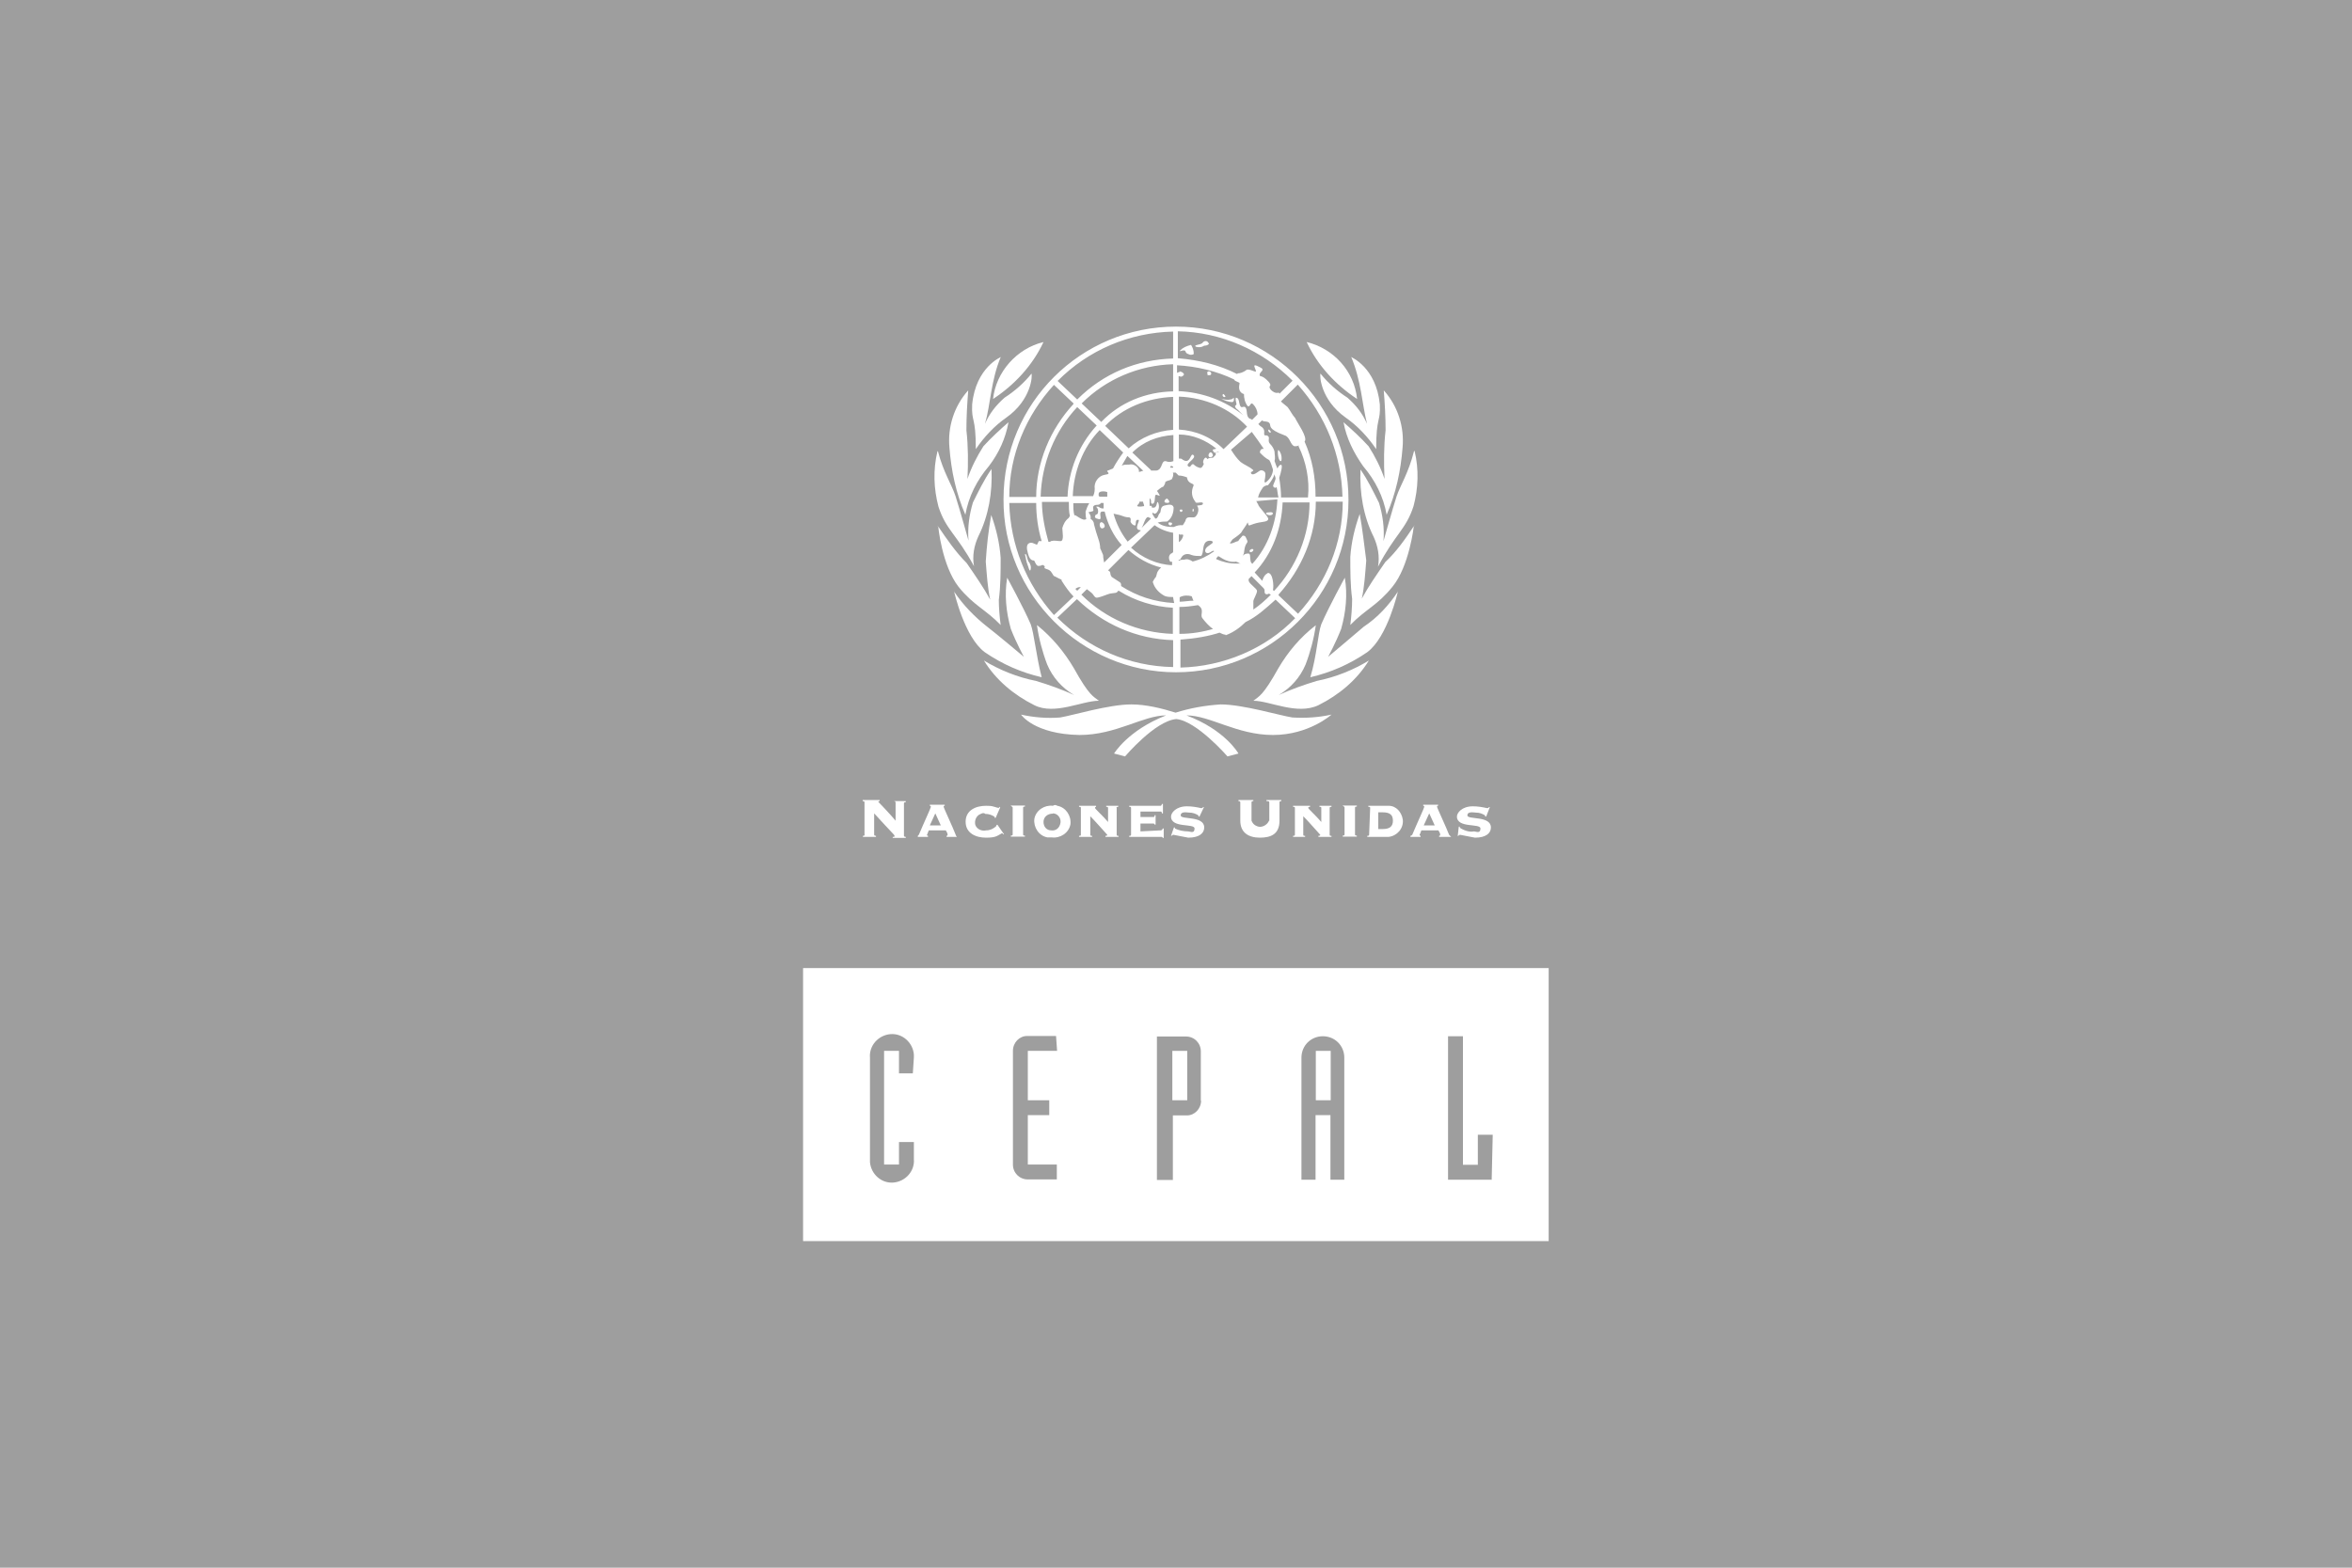
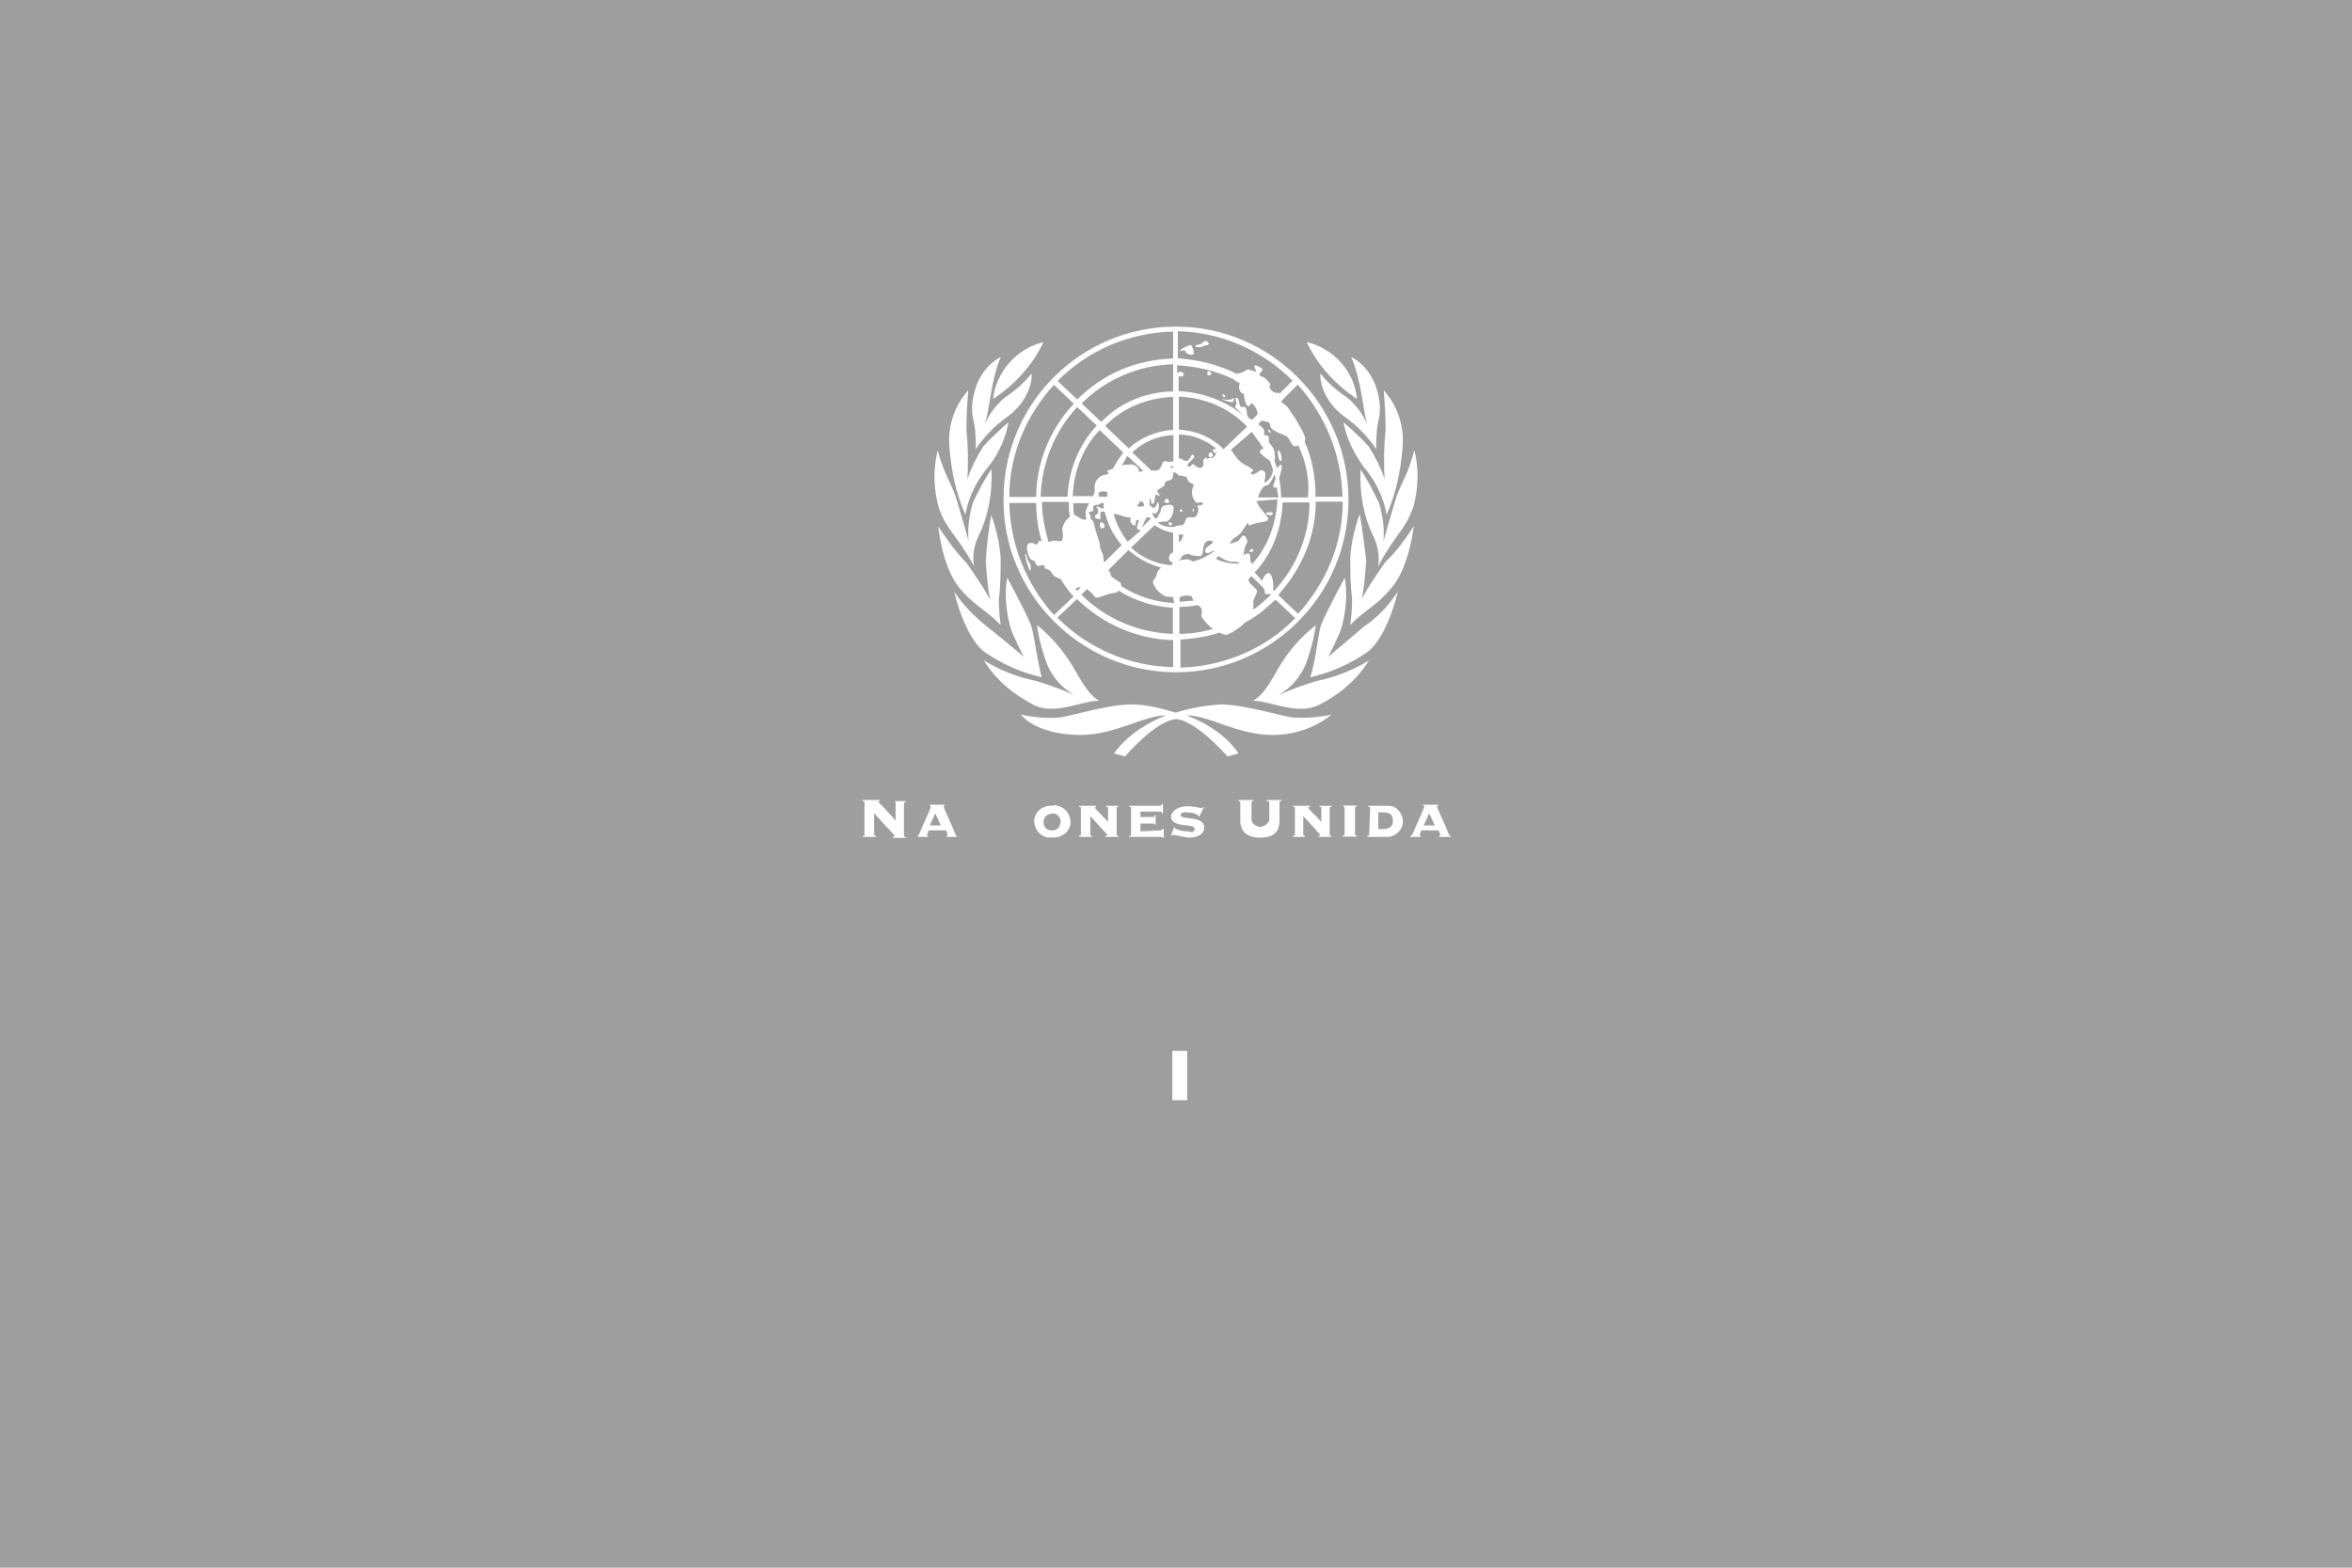
<svg xmlns="http://www.w3.org/2000/svg" id="Layer_1" version="1.1" viewBox="0 0 900 600">
  <defs>
    <style>
      .st0 {
        fill: #fff;
      }

      .st1 {
        fill: #9e9e9e;
      }
    </style>
  </defs>
  <rect class="st1" width="900" height="600" />
  <g>
    <path class="st0" d="M330.9,319.5c0,.2-.2.4-.7.4v.4h5v-.4c-.7,0-.7-.4-.7-.4v-8.2c7.1,7.8,7.8,8.2,7.8,8.6s0,.4-.7.4v.4h5v-.4c-.7,0-.7-.4-.7-.4v-12.5c0-.2.2-.4.7-.4v-.4h-4.6c.2,0,.5.1.7.4h0v7.1c-1.7-2.1-6.5-7.1-6.5-7.1,0,0-.4-.4.4-.4v-.4h-6.5v.4c.7,0,.7.4.7.4v12.5h.1Z" />
    <path class="st0" d="M355.8,315.9l2.1-4.6,2.1,4.6h-4.2ZM366.1,320.2h0c-.2-.2-.4-.5-.4-.7-1.1-2.9-4.6-10.3-4.6-10.7s0-.4.4-.4v-.4h-5.7v.4c.2,0,.4.1.4.4,0,.4-2.5,5.7-4.6,10.7l-.4.4v.4h3.9v-.4s-.4,0-.4-.4h0c.4-.7.4-1.1.7-1.7h6.5c.4.7.7,1.1.7,1.7,0,0,0,.4-.4.4h0v.4h3.9,0Z" />
-     <path class="st0" d="M382.6,308.8l-.4.4c-.7,0-1.4-.4-1.7-.4-1.1-.4-2.1-.4-3.2-.4-3.9,0-7.8,1.7-7.8,6.1s3.9,6.1,7.8,6.1,4.2-.7,6.1-1.7c0,0,.4,0,.4.4h.4l-2.5-3.6h-.4v.4c-1.1,1.1-2.5,1.7-3.9,1.7-1.7.4-3.6-.4-4.2-2.1-.4-1.7.4-3.6,2.1-4.2.7-.4,1.4-.4,1.7,0,1.4,0,2.5.4,3.6,1.1v.4h.4l1.7-3.9h0v-.2Z" />
-     <path class="st0" d="M386.8,308.4h0c.4.4.7.4.7.7v10.3c0,.4-.4.4-.7.4v.4h5.4v-.4c-.4,0-.7,0-.7-.4v-10.3c0-.4.4-.4.7-.4v-.4h-5.4Z" />
    <path class="st0" d="M402.9,308.4c-3.2-.4-6.5,1.7-7.1,5-.4,3.2,1.7,6.5,5,7.1h1.7c3.2.4,6.5-1.7,7.1-5,.4-3.2-1.7-6.5-5-7.1-.7-.4-1.1-.4-1.7,0ZM402.9,311.3c1.7,0,3.2,1.7,2.9,3.6s-1.7,3.2-3.6,2.9c-1.7,0-2.9-1.4-2.9-3.2s1.4-3.2,3.6-3.2h0Z" />
    <path class="st0" d="M427.2,309.2c0-.4.4-.4.7-.4v-.4h-4.6v.4c.4,0,.7,0,.7.4v5.4c-2.1-2.5-5-5-5-5.4s.4-.4.4-.4h0v-.4h-6.5v.4c.4,0,.7,0,.7.4v10.3c0,.4-.4.4-.7.4v.4h5v-.4c-.4,0-.7,0-.7-.4v-7.1h0c2.1,2.1,4.2,4.6,6.5,7.1,0,.4-.4.4-.7.4v.4h5v-.4c-.4,0-.7,0-.7-.4v-10.3h0Z" />
    <path class="st0" d="M436.4,318.1v-2.9h5c.4,0,.4.4.4.4h.4v-3.6h-.4c0,.4,0,.7-.4.7h-5v-2.1h7.8c.2,0,.4.2.4.7h.4v-3.6h-.4c0,.2-.1.5-.4.7h-12.1v.4c.4,0,.7,0,.7.4v10.3c0,.4-.4.4-.7.4v.4h12.1c.4,0,.7,0,.7.4h.4v-3.6h-.4c0,.4-.4.7-.7.7l-7.8.4h0Z" />
    <path class="st0" d="M448.3,319.9h0c.4-.4.7-.4.7-.4,1.7.4,3.9.7,5.7,1.1,4.2,0,6.1-1.7,6.1-3.9,0-4.6-9-2.9-9-4.6s2.5-1.1,3.2-1.1c1.4,0,2.5.4,3.6,1.1v.4h.4l1.7-3.6h-.4c0,.4-.4.4-.7.4-1.7-.4-3.6-.7-5.4-.7-4.2,0-6.1,2.5-6.1,3.9,0,4.6,9,2.5,9,4.6s-1.7,1.1-2.5,1.1c-1.7,0-3.6-.4-5-1.1v-.4h-.4l-1.1,3.2h0Z" />
    <path class="st0" d="M485.6,314.1c-.7,1.7-2.9,2.9-4.6,2.1-1.1-.4-1.7-1.1-2.1-2.1v-7.1c0-.2.2-.4.7-.4v-.4h-5.7v.4c.7,0,.7.4.7.4v7.1c0,4.6,3.2,6.5,7.5,6.5s7.5-1.4,7.5-6.5v-7.1c0-.2.2-.4.7-.4v-.4h-5.7v.4c.7,0,1.1.1,1.1.4v7.1h-.1Z" />
    <path class="st0" d="M508.8,309.2c0-.4.4-.4.7-.4v-.4h-4.6v.4c.4,0,.7,0,.7.4v5.4c-2.1-2.5-5-5-5-5.4s.4-.4.7-.4h0v-.4h-6.5v.4c.4,0,.7,0,.7.4v10.3c0,.4-.4.4-.7.4v.4h4.6v-.4c-.4,0-.7,0-.7-.4v-7.1h0c2.1,2.1,4.2,4.6,6.5,7.1,0,.4-.4.4-.7.4v.4h5v-.4c-.4,0-.7,0-.7-.4v-10.3h0Z" />
    <path class="st0" d="M513.8,308.4h0c.5.2.7.5.7.7v10.3c0,.4-.4.4-.7.4v.4h5.4v-.4c-.5,0-.7-.1-.7-.4v-10.3c0-.4.4-.4.7-.4v-.4h-5.4Z" />
    <path class="st0" d="M523.9,319.5c0,.4-.4.4-.7.4v.4h8.2c3.2-.4,5.7-3.2,5.4-6.5-.4-2.9-2.5-5.4-5.4-5.4h-7.8v.4c.4,0,.7,0,.7.4l-.4,10.3h0ZM527.4,310.9h1.7c2.9,0,3.9,1.1,3.9,3.2s-1.1,3.2-3.9,3.2h-1.7v-6.5h0Z" />
    <path class="st0" d="M544.8,315.9l2.1-4.6,2.1,4.6h-4.2ZM555.2,320.2h0c-.2-.2-.5-.5-.7-.7-1.1-2.9-4.6-10.3-4.6-10.7s0-.4.4-.4v-.4h-5.7v.4c.2,0,.4.1.4.4,0,.4-2.5,5.7-4.6,10.7,0,0-.4.4-.7.4v.4h3.9v-.4s-.4,0-.4-.4h0c.4-.7.4-1.1.7-1.7h6.5c.4.7.7,1.1.7,1.7,0,0,0,.4-.4.4h0v.4h4.6Z" />
-     <path class="st0" d="M558,319.9h0c.4-.4.7-.4.7-.4,1.7.4,3.9.7,5.7,1.1,4.2,0,6.1-1.7,6.1-3.9,0-4.6-9-2.9-9-4.6s2.5-1.1,3.2-1.1c1.4,0,2.5.4,3.6,1.1v.4h.4l1.4-3.6h-.4c0,.4-.4.4-.7.4-1.7-.4-3.6-.7-5.4-.7-4.2,0-6.1,2.5-6.1,3.9,0,4.6,9,2.5,9,4.6s-1.7,1.1-2.5,1.1c-1.7.4-3.9-.4-5.4-1.4v-.4h-.4l-.4,3.6h0Z" />
    <rect class="st0" x="448.6" y="402.2" width="5.7" height="18.9" />
-     <rect class="st0" x="503.5" y="402.2" width="5.7" height="18.9" />
-     <path class="st0" d="M307.3,370.5v104.5h285.3v-104.5h-285.3ZM349.4,410.8h-5.4v-8.6h-5.7v43.5h5.7v-8.6h5.7v6.5c.4,4.6-3.2,8.6-7.8,9s-8.6-3.2-9-7.8v-40c-.4-4.6,3.2-8.6,7.8-9s8.6,3.2,9,7.8v1.1l-.4,6.1h0ZM404.4,402.2h-11.1v18.9h8.2v5.7h-8.2v18.9h11.1v5.7h-11.1c-3.2,0-5.7-2.5-5.7-5.7h0v-43.5c0-3.2,2.5-5.7,5.4-5.7h11.1l.4,5.7h0ZM459.6,421.2c0,3.2-2.5,5.7-5.4,5.7h-5.4v24.7h-6.1v-54.9h11.1c3.2,0,5.7,2.5,5.7,5.7h0v18.9h0ZM514.5,451.5h-5.4v-24.7h-5.7v24.7h-5.4v-46.7c0-4.6,3.6-8.2,8.2-8.2s8.2,3.6,8.2,8.2v46.7h0ZM570.9,451.5h-16.8v-54.9h5.7v49.2h5.7v-11.5h5.7l-.4,17.1h0Z" />
    <path class="st0" d="M384,191c0-36.8,29.7-66,66-66s66,29.7,66,66.3-29.7,66-66,66-66.3-29.9-66-66.3h0ZM410.8,154.4l-7.5-7.1c-10.7,11.7-17.1,26.8-17.1,42.9h10.3c0-13.2,5.4-26,14.3-35.6h-.1ZM419.7,162.9l-7.5-7.1c-8.6,9.2-13.6,21.4-14,34.3h10.3c.4-10,4.2-19.6,11.1-27.2h0ZM489.2,227.8l7.5,7.1c10.7-11.7,17.1-26.8,17.1-42.9h-10.3c0,13.2-5.4,25.7-14.3,35.6h.1ZM448.9,137.2v-10.3c-16.8.4-32.5,7.1-44.2,18.9l7.5,7.1c10-10,22.8-15.3,36.8-15.7ZM448.9,149.7v-10.3c-13.2.4-25.7,5.7-35,15l7.5,7.1c7.1-7.5,17.1-11.5,27.4-11.7h.1ZM448.9,164.4v-12.5c-10,.4-19.3,4.2-26,11.1l9,8.6c4.6-4.2,10.7-6.7,17.1-7.1h0ZM448.9,255.3v-10.3c-14-.4-26.8-6.1-36.8-15.7l-7.5,7.1c11.7,11.7,27.4,18.6,44.2,18.9h0ZM451.1,151.9v12.5c6.5.4,12.5,2.9,17.1,7.5l9-8.6c-6.7-7.1-16.1-11.1-26-11.5h0ZM406.1,221.8c-1.1-.4-2.1-1.1-2.9-1.4-.4-.7-.7-1.1-1.1-1.7-.7-.7-1.1-.7-2.1-1.1s.7-.7-1.1-1.4c-.7.4-1.1.4-1.7.4-1.1-.4-1.1-2.1-1.7-2.1-1.7,0-2.1-2.5-2.5-4.2-.4-3.2,2.1-2.5,2.1-2.5l1.7.7.7-1.4h1.1c-1.4-4.6-2.1-9.6-2.1-14.6h-10.3c.4,16.1,6.5,31,17.1,42.9l7.5-7.1c-1.7-1.7-3.2-3.9-4.6-6.1v-.4ZM413.6,224.7h-.4c-.7,0-1.4.4-1.7.7l.7.7,1.4-1.4h0ZM427.9,226.1h0c-.7,1.1-1.1.7-3.2,1.1-1.4.4-2.9,1.1-4.2,1.4-1.4.4-1.4,0-2.5-1.4-.7-.7-1.4-1.1-2.1-1.7l-2.1,2.1c9.2,9.2,21.8,14.6,35,15v-10c-7.1-.4-14.3-2.5-20.7-6.5h-.1ZM402.2,207.1c1.4-.4,2.1,0,3.6,0s.7-3.6.7-5c.4-1.4,1.1-2.9,2.5-3.9,0-.4.4-.4.4-.7-.4-1.7-.4-3.6-.4-5.4h-10.3c0,5,1.1,10.3,2.5,15.3.4,0,.7,0,1.1-.4h-.1ZM471.1,172.2c1.1,1.7,2.1,3.2,3.6,4.6,1.4,1.1,3.2,1.7,4.6,2.9,1.1.7-1.4.7-.4,1.7,1.1.7,2.9-1.4,3.6-1.4,1.1,0,1.7.7,1.7,1.4v.4c0,1.4-.7,2.9,0,2.9,1.7-1.1,2.9-3.2,2.9-5-.4-1.1-.7-2.5-1.4-3.6-1.4-.7-2.5-1.7-3.6-2.9,0-.7.4-1.4,1.1-1.4h.4c-1.4-2.1-2.9-4.2-4.6-6.5l-7.8,6.7h-.1ZM440.4,180.1h2.1c2.5-.4,1.7-3.9,3.6-3.6,1.1.4,1.7.4,2.9,0v-10c-6.1.4-11.5,2.5-15.7,6.7l7.1,6.7h0ZM429.3,178.2c.7-.4,1.7-.4,2.9-.4,1.4-.4,3.2.7,3.6,2.1v.7c.7,0,1.1-.4,1.7-.4l-6.1-5.7c-.7,1.1-1.4,2.5-2.1,3.6h0ZM418.2,190c.4-.7.7-1.7.7-2.9-.4-2.5,1.4-5,3.9-5.4h0c3.2-.4-.4-1.4,1.4-1.7l1.7-.7c1.1-2.1,2.5-4.2,3.9-6.1l-9-8.6c-6.5,6.7-10,16.1-10.3,25.3h7.7ZM416.5,196.1c.7.7,1.1,1.7.7,2.9h0s-1.4.7-1.4,0h0c-.4-1.1-.4-2.1-.4-3.2.4-1.1.7-2.1,1.4-3.2h-6.1c0,1.4,0,3.2.4,4.6h.4c1.1.7,2.1,1.4,3.2,1.7.4,0,.7,0,1.1-.4h0c0,.7,1.4,0,1.4,0h0c.7.4,1.4,1.1,1.4,2.1.4,1.7,1.1,3.9,1.7,5.7.4,1.1.7,2.5.7,3.6.4.7.7,1.7,1.1,2.5,0,1.1.4,2.9.4,2.9l-1.1,1.1,7.8-7.8c-3.2-3.6-5.4-8.2-6.5-12.8h-1.1c-1.4.4.4,3.2-1.1,2.9s-1.7-.7-1.4-1.4,1.1,0,1.1-1.7-1.7-1.7,0-1.7c.7.4,1.1.7,1.7.7h.4v-2.1h-1.1c0,.4-.7.7-1.1.7-2.5,0-1.7,1.4-1.7,2.1s-2.1.4-2.1,1.1v-.2ZM423.6,188.3c-1.1-.4-3.2-.4-3.2.7s0,.7.4,1.1h2.9v-1.7h0ZM436.4,202.9c-2.9,0,0-3.9-.7-3.9-1.7-.4-.7,2.1-1.4,2.1s-1.4-.7-1.7-1.4c0-.4.4-1.7-.7-1.7s-2.1-.4-2.9-.7-1.7-.4-2.9-.7c1.1,3.9,2.9,7.5,5.4,10.7l5-4.2h0ZM440,198.3c-.2-.2-.5-.4-.7-.4-1.1,0-1.7,3.2-2.5,4.2l3.6-3.6-.4-.4h0ZM436,192.2c0,.4-.4.7-.7,1.1-.7.7,1.1.7,2.5.4h0c0-.7-.4-1.1-.4-1.7h-1.4v.4h0ZM448.9,178.6c-.7-.4-1.1-.4-1.1.4h1.1v-.4ZM452.5,201.1c.4-.4.7-1.1,1.1-1.7.4-2.5,2.9-.7,3.9-1.7s1.4-2.9.7-3.9c-.7-.7,2.1,0,2.1-1.1s-2.9.4-2.9-.7c-1.4-1.7-1.7-3.9-.7-6.1.4-1.1-2.1-.4-2.5-3.2-1.1-.4-2.1-.7-3.2-.7-.4-.4-.7-.7-1.1-1.1h-1.1c.4.7,0,1.7-.4,2.5-1.1.7-1.7.4-2.5,1.1,0,.7-.4,1.1-.7,1.7-1.1.4-1.7,1.1-2.5,1.7.4.4.7,1.1,1.1,1.7-.4.4-1.4-.7-1.7,0s0,3.2-1.1,3.2,0-1.4-1.1-2.1v2.9h.4c1.1,0-.4.7,1.1.7s1.1-2.5,1.7-2.1c.7,1.4.4,3.2-.7,4.2-1.1.7-1.1-.7-1.4,0v.4c.4.7.7,1.1,1.1,1.7,1.1,0,1.1-1.7,1.7-2.1s0-2.5,1.7-2.9,3.2-.7,3.6.7c0,2.1-.7,4.2-2.5,5.4-1.1,0-2.1,0-3.6.4h0c1.7,1.4,3.9,1.7,6.1,1.7,1.7-.7,2.1-.7,3.2-.7h.1ZM451.1,207.5c.7-.4,1.1-1.1,1.4-1.7,1.1-2.5-1.7,0-1.4-2.1h0v3.9h0ZM448.9,215h-1.1c-.7-1.1-.7-2.5.4-3.2.4,0,.4-.4.7-.4v-7.5c-2.5-.4-5-1.4-7.1-2.9l-9,8.6c4.2,3.9,10,6.5,15.7,6.7v-1.4h.4ZM451.1,214.6c.7-.4,1.4-.4,2.1-.4,1.1-.4,2.1,0,3.2.7,2.9-.7,5.7-2.1,8.2-3.9-.4-.7-1.4.7-2.5.7s-1.4-1.4,0-2.5,2.5-1.4,1.7-2.1c-1.1-.4-2.5,0-2.9,1.1-.7,1.1-.4,4.2-1.4,4.6-1.1,0-2.5,0-3.6-.4-1.4-.7-3.2-.4-3.9,1.1,0,0-.4.4-.4.7h-.4l-.4.4h0v-.2ZM448.9,228.5c-1.1,0-2.1,0-3.2-.4-2.1-1.1-3.9-2.9-4.6-5.4.4-.7.7-1.4,1.1-1.7.4-.7.4-1.4.7-2.1.4-.7.7-1.1,1.4-1.7-4.6-1.1-9-3.6-12.5-6.7l-7.8,7.8c1.4.7.4,1.1,1.4,2.5,1.1.7,2.1,1.4,3.2,2.1.4.4.4.7.4,1.4,6.1,3.9,12.8,6.1,20.3,6.5l-.4-2.1h0ZM456.7,229.9c-.4-.7-.4-1.1-.7-1.7-1.4-.4-3.2-.4-4.6.4v1.7c1.4,0,3.6-.4,5.4-.4h0ZM468.9,242.9c-.7,0-1.4-.4-2.1-.7s-1.7-1.1-2.5-1.4c-1.7-1.1-3.2-2.9-4.2-4.2-1.1-1.4,1.1-3.2-1.7-5-2.5.4-4.6.7-7.1.7v10.3c4.6,0,9-.7,13.6-2.1.7.4,1.4,1.1,2.5,1.4-5,1.7-10.3,2.5-15.7,2.9v10.7c16.4-.4,32.5-7.1,43.9-18.9l-7.5-7.1c-3.6,3.2-7.1,6.5-11.5,8.6-2.1,2.1-4.6,3.9-7.5,5h-.1ZM472.8,215c-3.9.4-6.5-2.5-6.7-2.1-.4.4-.7.7-.7,1.1,2.5,1.1,5,1.7,7.8,1.7s.7,0,.7-.4l-1.1-.4h0ZM481,192.2c0,.4.4.7.4.7,0,1.1,3.9,4.6,3.9,5.7s-2.1,1.1-3.6,1.4-2.5.7-3.6,1.1c-.7,0-.4-1.1-.7-1.1-.7,1.4-1.7,2.5-2.5,3.9-1.1,1.1-2.1,1.7-3.2,2.5-.4.4-.7,1.1-1.1,1.4.4.7,2.5-.7,3.2-.7.4-.7,1.1-1.4,1.7-2.1,1.1,0,1.1.4,1.7,1.7s-.7.7-1.1,4.2c0,.7-.4,1.7-.7,2.1h0c.4-.7,1.1-1.1,1.7-1.1,1.7-.4,1.1,1.1,1.4,2.5,0,.7.4,1.1.7,1.4,6.1-6.7,9.2-15.7,9.6-24.7l-8.2.7h0l.5.4ZM488.5,186.4c-.4.4-.7.4-1.1,0-.7-.4.4-1.7.7-3.2,0-.7-.4-1.1-.4-1.7-.4,1.4-1.4,2.9-2.5,4.2-.7,0-1.7.4-2.1,1.1-.7,1.1-1.4,2.1-1.7,3.6h7.8c-.4-1.7-.4-2.9-.7-3.9h0ZM466.4,172.8h0c-1.1,0-1.4,1.1-2.1,0s.4-.7,1.1-1.1c-3.9-3.2-9-5.4-14.3-5.4v9.2c.7,0,1.1,0,1.4.4,3.2,2.1,2.9-2.9,4.2-1.7s-3.2,3.2-2.1,4.2,1.1-1.1,2.1-.7c.7.7,1.4,1.1,2.5,1.4,1.7,0,1.1-3.6,4.2-3.9h.7l1.1-1.1c0-.4-.4-1.1,1.1-1.1h0v-.4.2ZM497.1,170.4c-.7.4-1.1.4-1.7.4-1.7-.4-1.7-3.6-3.9-4.2-6.7-2.5-5-3.6-5.7-4.6s-2.1-.4-2.9-1.1l-1.4,1.4c.2.2.5.5.7.7,2.5,1.4,1.1,2.9,1.7,3.6.4,0,1.1,0,1.4.4.7.7-.4,1.7.7,2.9.7.7,1.4,1.7,1.7,2.9,0,1.1.4,2.5,0,3.6.4,1.1.7,2.1,1.1,2.9.4-.7.7-1.4,1.4-1.4s0,2.9-.7,5c.4,2.5.7,5,.7,7.5h10.3c.7-6.7-.7-13.6-3.6-19.6h0v-.2ZM490.2,153.7c.7.7,2.1,1.7,2.5,2.1,1.1,1.4,1.7,2.9,2.9,4.2.7,1.7,5,7.5,3.6,9,2.9,6.5,4.2,13.6,4.2,21.1h10.3c-.4-16.1-6.5-31-17.1-42.9l-6.5,6.5h0ZM473.5,142.9c1.1,0,2.1-.4,3.2-1.1.7-1.1,3.6.7,3.9.4,0-1.1-2.1-3.6,1.4-1.7,2.5,1.1,0,1.7,0,2.9s.7-.4,3.6,2.9c1.4,1.7-.7,1.1.7,2.9.7.7,1.7,1.4,2.9,1.1.4,0,.4.4.4.4l5-5c-11.7-11.7-27.4-18.6-43.9-18.9v10.3c8.2.7,15.7,2.5,22.8,6.1h0ZM451.4,142.2c.7,0,1.4.4,1.7,1.1-.4.7-1.1,1.1-1.7.7h-.4v5.7c9,.4,17.8,3.6,24.7,9.2-.7-.7-1.4-1.4-2.1-2.1-.7-.4-1.4-1.4-.7-1.7s-.4-1.7,0-2.9c1.4,0,1.1,2.1,1.7,3.2s1.4-.4,2.1.7,0,3.6,1.7,4.2c.4,0,.7.4.7.4l2.1-2.1c0-1.4-.7-2.9-1.7-3.9-1.1-1.1-1.1,1.4-2.1.7-1.1-1.4-1.4-3.2-1.4-4.6,0,0-2.5-.4-1.7-3.9.4-.7-1.7-.7-2.1-1.7-6.7-3.2-14.3-5-21.8-5.4v2.9c.5-.2.9-.4,1.1-.4v-.4ZM485.6,227.2c-.7.4-1.7.4-1.7-.7s0-.7-.4-1.4l-4.6-4.6-1.1,1.1v.7c.4,1.4,3.2,2.9,3.2,3.9s-1.4,3.2-1.4,3.9v3.2c2.5-1.7,4.6-3.6,6.7-5.7l-.7-.4ZM485,219.3c2.1-.4,2.5,5,2.1,6.5h0l.4.4c8.6-9.2,13.6-21.4,13.6-33.9h-10.3c-.4,10-3.9,19.6-10.7,26.8l2.9,3.2c.4-1.4,1.1-2.5,2.1-2.9h0ZM392.2,212.1c.7-.4.7,1.7,1.4,2.9.7.7,1.1,2.1.7,3.2-.4.7-.7-1.1-1.4-2.9-.4-1.4-.4-2.1-.7-3.2h0ZM485.6,196.1c2.1-.4,1.7,1.1.4,1.1s-2.5-1.1-.4-1.1ZM478.5,210.4c.7-.7,1.7,0,.7.7s-1.4-.4-.7-.7h0ZM421.1,200c.7-.7,2.5,1.4,1.1,2.1s-1.7-1.7-1.1-2.1h0ZM447.1,200.4c0-.4.4-.7.7-.4.4,0,.7,0,.7.4s-.4.7-.7.7-.7-.4-.7-.7h0ZM451.4,195.4c0-.4.4-.4.7-.4s.4.4.4.4c0,.4-.4.4-.4.4-.4.4-.4,0-.7-.4h0ZM446.8,191c1.1,1.1.7,1.7-.7,1.4s.4-2.1.7-1.4h0ZM456.5,194.7c.4,0,.4,1.1,0,1.1s0-1.4,0-1.1h0ZM463.6,173.2c.4.4.7,1.1.4,1.4-.4.4-.7.4-1.1.4-1.1-.4,0-2.5.7-1.7h0ZM461.7,175.3c.7.4-.4,2.5-1.1,2.1s.4-2.9,1.1-2.1h0ZM489.2,172.2c1.1,1.1,1.4,2.9,1.1,4.2-1.1.7-1.7-3.9-1.1-4.2ZM485.6,164.4c.4.4.7.7.7,1.1-.7.4-1.4-1.1-.7-1.1h0ZM467.1,152.5c1.1.4,2.5.7,3.6.4.7,0,1.1-.4,1.4-.7,0,0,.4,1.7-.7,1.7s-3.2-.7-4.2-1.4ZM462.8,142.2c.7,0,1.1,1.4,0,1.4s-.7,0-.7-.4c-.4-.7,0-1.1.7-1.1-.4,0,0,0,0,0h0ZM468.2,150.8c.4.4.7.7.7,1.1-1.1.4-1.4-1.1-.7-1.1ZM462.5,131.2c.4.4-.4,1.1-1.7,1.1-1.1.7-2.1.7-3.2.4-1.1-.7,1.7-.7,2.5-1.4.4-.7,1.4-1.1,2.1-.4,0,0,0,.4.4.4h0ZM455.7,131.9c.7,1.1,1.1,2.1,1.1,3.6-.7.4-1.4.4-2.1,0-1.4-.4-.7-1.4-1.7-1.4s-1.7.7-1.4,0c1.1-1.1,2.5-1.7,4.2-2.1h-.1Z" />
    <path class="st0" d="M450,272.8c-5.4-1.7-11.5-3.2-17.1-3.2-8.6,0-22.4,4.2-27.2,5-5,.4-10,0-15-1.1,0,0,5,7.5,22.4,7.8,14,0,24.3-7.5,33.1-7.5-14.6,5.7-19.9,14.6-19.9,14.6l4.2,1.1s11.5-13.6,19.6-14.3c7.8.7,19.6,14.3,19.6,14.3l4.2-1.1s-5-9-19.9-14.6c9,0,19.3,7.5,33.1,7.5s22.4-7.8,22.4-7.8c-5,1.1-10,1.4-15,1.1-4.6-.7-18.9-5-27.4-5-6.1.4-11.7,1.4-17.4,3.2h.1ZM503.5,239.3c-.7,5-2.1,10.3-3.9,15-2.1,5-5.7,9-10.3,11.7,4.6-2.1,9.6-3.9,14.6-5.4,7.1-1.4,14-4.2,19.9-7.8-4.6,7.5-11.5,13.2-19.3,17.1-8.2,3.9-18.6-1.7-24.9-1.7,2.1-1.7,3.6-1.7,9.6-12.5,3.6-6.1,8.2-11.7,14.3-16.4h0ZM534.9,226.4s-3.9,17.4-11.7,23.2c-6.7,4.6-14,7.8-21.8,9.6,2.5-8.2,2.9-16.8,4.2-20.3,2.9-6.7,9-17.8,9-17.8,1.1,6.5.4,13.2-1.4,19.6-2.1,5.4-5,10.7-5,10.7,0,0,10.7-9,13.6-11.5,5.4-3.6,9.6-8.2,13.2-13.6h-.1ZM541,201.4s-1.7,15.3-8.2,23.2c-5.7,7.1-10.3,8.6-16.1,14.6.4-3.2.7-6.7.7-10-.7-5.4-.7-10.7-.7-16.1.4-5.7,1.7-11.1,3.6-16.4,1.1,6.1,1.7,11.7,2.5,17.8-.4,5-.7,10-1.7,14.6,2.5-4.6,5.7-9.2,9-14,4.2-3.9,7.5-8.6,11.1-14h0v.2ZM541.3,172.6c1.7,7.1,1.4,14.3-.4,21.1-2.9,9-7.1,10.7-13.6,23.2.7-3.9,0-7.8-1.7-11.5-3.9-7.8-5.4-16.8-5-25.7,2.9,4.2,5,8.6,7.1,12.8,1.4,4.6,2.1,9.6,1.7,14.6,0,0,3.6-12.8,5-17.1,1.4-4.2,4.6-9,6.7-17.4h.1ZM529.5,149.4c.4,5,.7,10,.7,15.3-.7,6.1-.7,12.5-.4,18.6-1.4-4.2-3.6-8.6-6.1-12.5-2.9-3.2-6.5-6.5-9.6-9.2,1.1,6.1,3.9,11.7,7.5,16.8,4.6,5.4,7.8,11.7,9,18.6,3.6-8.2,5.4-16.8,6.1-25.7.7-7.8-1.7-15.7-7.1-21.8h-.1ZM517,136.5c3.9,9.2,4.2,18.2,6.1,25.7-1.7-3.9-4.2-7.1-7.5-10-3.9-2.5-7.5-5.7-10.3-9.2-.4.7,0,10,9.6,16.8,4.6,3.2,8.6,7.5,11.7,12.1,0-12.8,1.7-10,1.4-17.1-1.4-14.3-11.1-18.2-11.1-18.2h.1ZM396.8,239.3c.7,5,2.1,10.3,3.9,15,2.1,5,5.7,9,10.3,11.7-4.6-2.1-9.6-3.9-14.6-5.4-7.1-1.4-14-4.2-19.9-7.8,4.6,7.5,11.5,13.2,19.3,17.1,7.8,3.9,18.2-1.7,24.7-1.7-2.1-1.7-3.6-1.7-9.6-12.5-3.6-6.1-8.2-11.7-14-16.4h-.1ZM365.1,226.4s3.9,17.4,11.7,23.2c6.7,4.6,14,7.8,21.8,9.6-2.1-8.2-2.9-16.8-4.2-20.3-2.9-6.7-9-17.8-9-17.8-1.1,6.5-.4,13.2,1.4,19.6,2.1,5.4,5,10.7,5,10.7,0,0-10.7-9-14-11.5-4.6-3.6-9.2-8.2-12.8-13.6h.1ZM359,201.4s1.4,15,7.8,23.2c5.7,7.1,10.3,8.6,16.1,14.6-.4-3.2-.7-6.5-.7-9.6.7-5.4.7-10.7.7-16.1-.4-5.7-1.7-11.1-3.6-16.4-1.1,6.1-1.7,11.7-2.1,17.8.4,5,.7,10,1.7,14.6-2.5-4.6-5.7-9.2-9-14-4.2-4.2-7.5-9-11.1-14.3h0v.2ZM358.7,172.8c-1.7,7.1-1.4,14.3.4,21.1,2.9,9,7.1,10.7,13.6,22.8-.7-3.9,0-7.8,1.7-11.5,3.9-7.8,5.4-16.8,5-25.7-2.9,4.2-5,8.6-7.1,12.8-1.4,4.6-2.1,9.6-1.7,14.6,0,0-3.6-12.8-5-17.1s-4.6-9-6.7-17.1h-.1ZM370.5,149.4c-.4,5-.7,10-.7,15.3.7,6.1.7,12.5.4,18.6,1.4-4.2,3.6-8.6,6.1-12.5,2.9-3.2,6.5-6.5,9.6-9.2-1.1,6.1-3.6,11.7-7.5,16.8-4.6,5.4-7.8,11.7-9,18.6-3.6-8.2-5.4-16.8-6.1-25.7-.7-7.8,1.7-15.7,7.1-21.8h.1ZM383,136.5c-3.9,9.2-3.9,18.2-6.1,25.7,1.7-3.9,4.2-7.1,7.5-10,3.9-2.5,7.5-5.7,10.3-9.2.4.7,0,10-9.6,16.8-4.6,3.2-8.6,7.5-11.7,12.1,0-12.8-1.7-10-1.4-17.1,1.4-14.3,11.1-18.2,11.1-18.2h-.1ZM500,130.9c4.2,9,11.1,16.4,19.3,21.8-1.1-10.7-9-19.3-19.3-21.8ZM399.3,130.9c-4.2,9-11.1,16.4-19.3,21.8,1.1-10.3,9-19.3,19.3-21.8h0Z" />
  </g>
</svg>